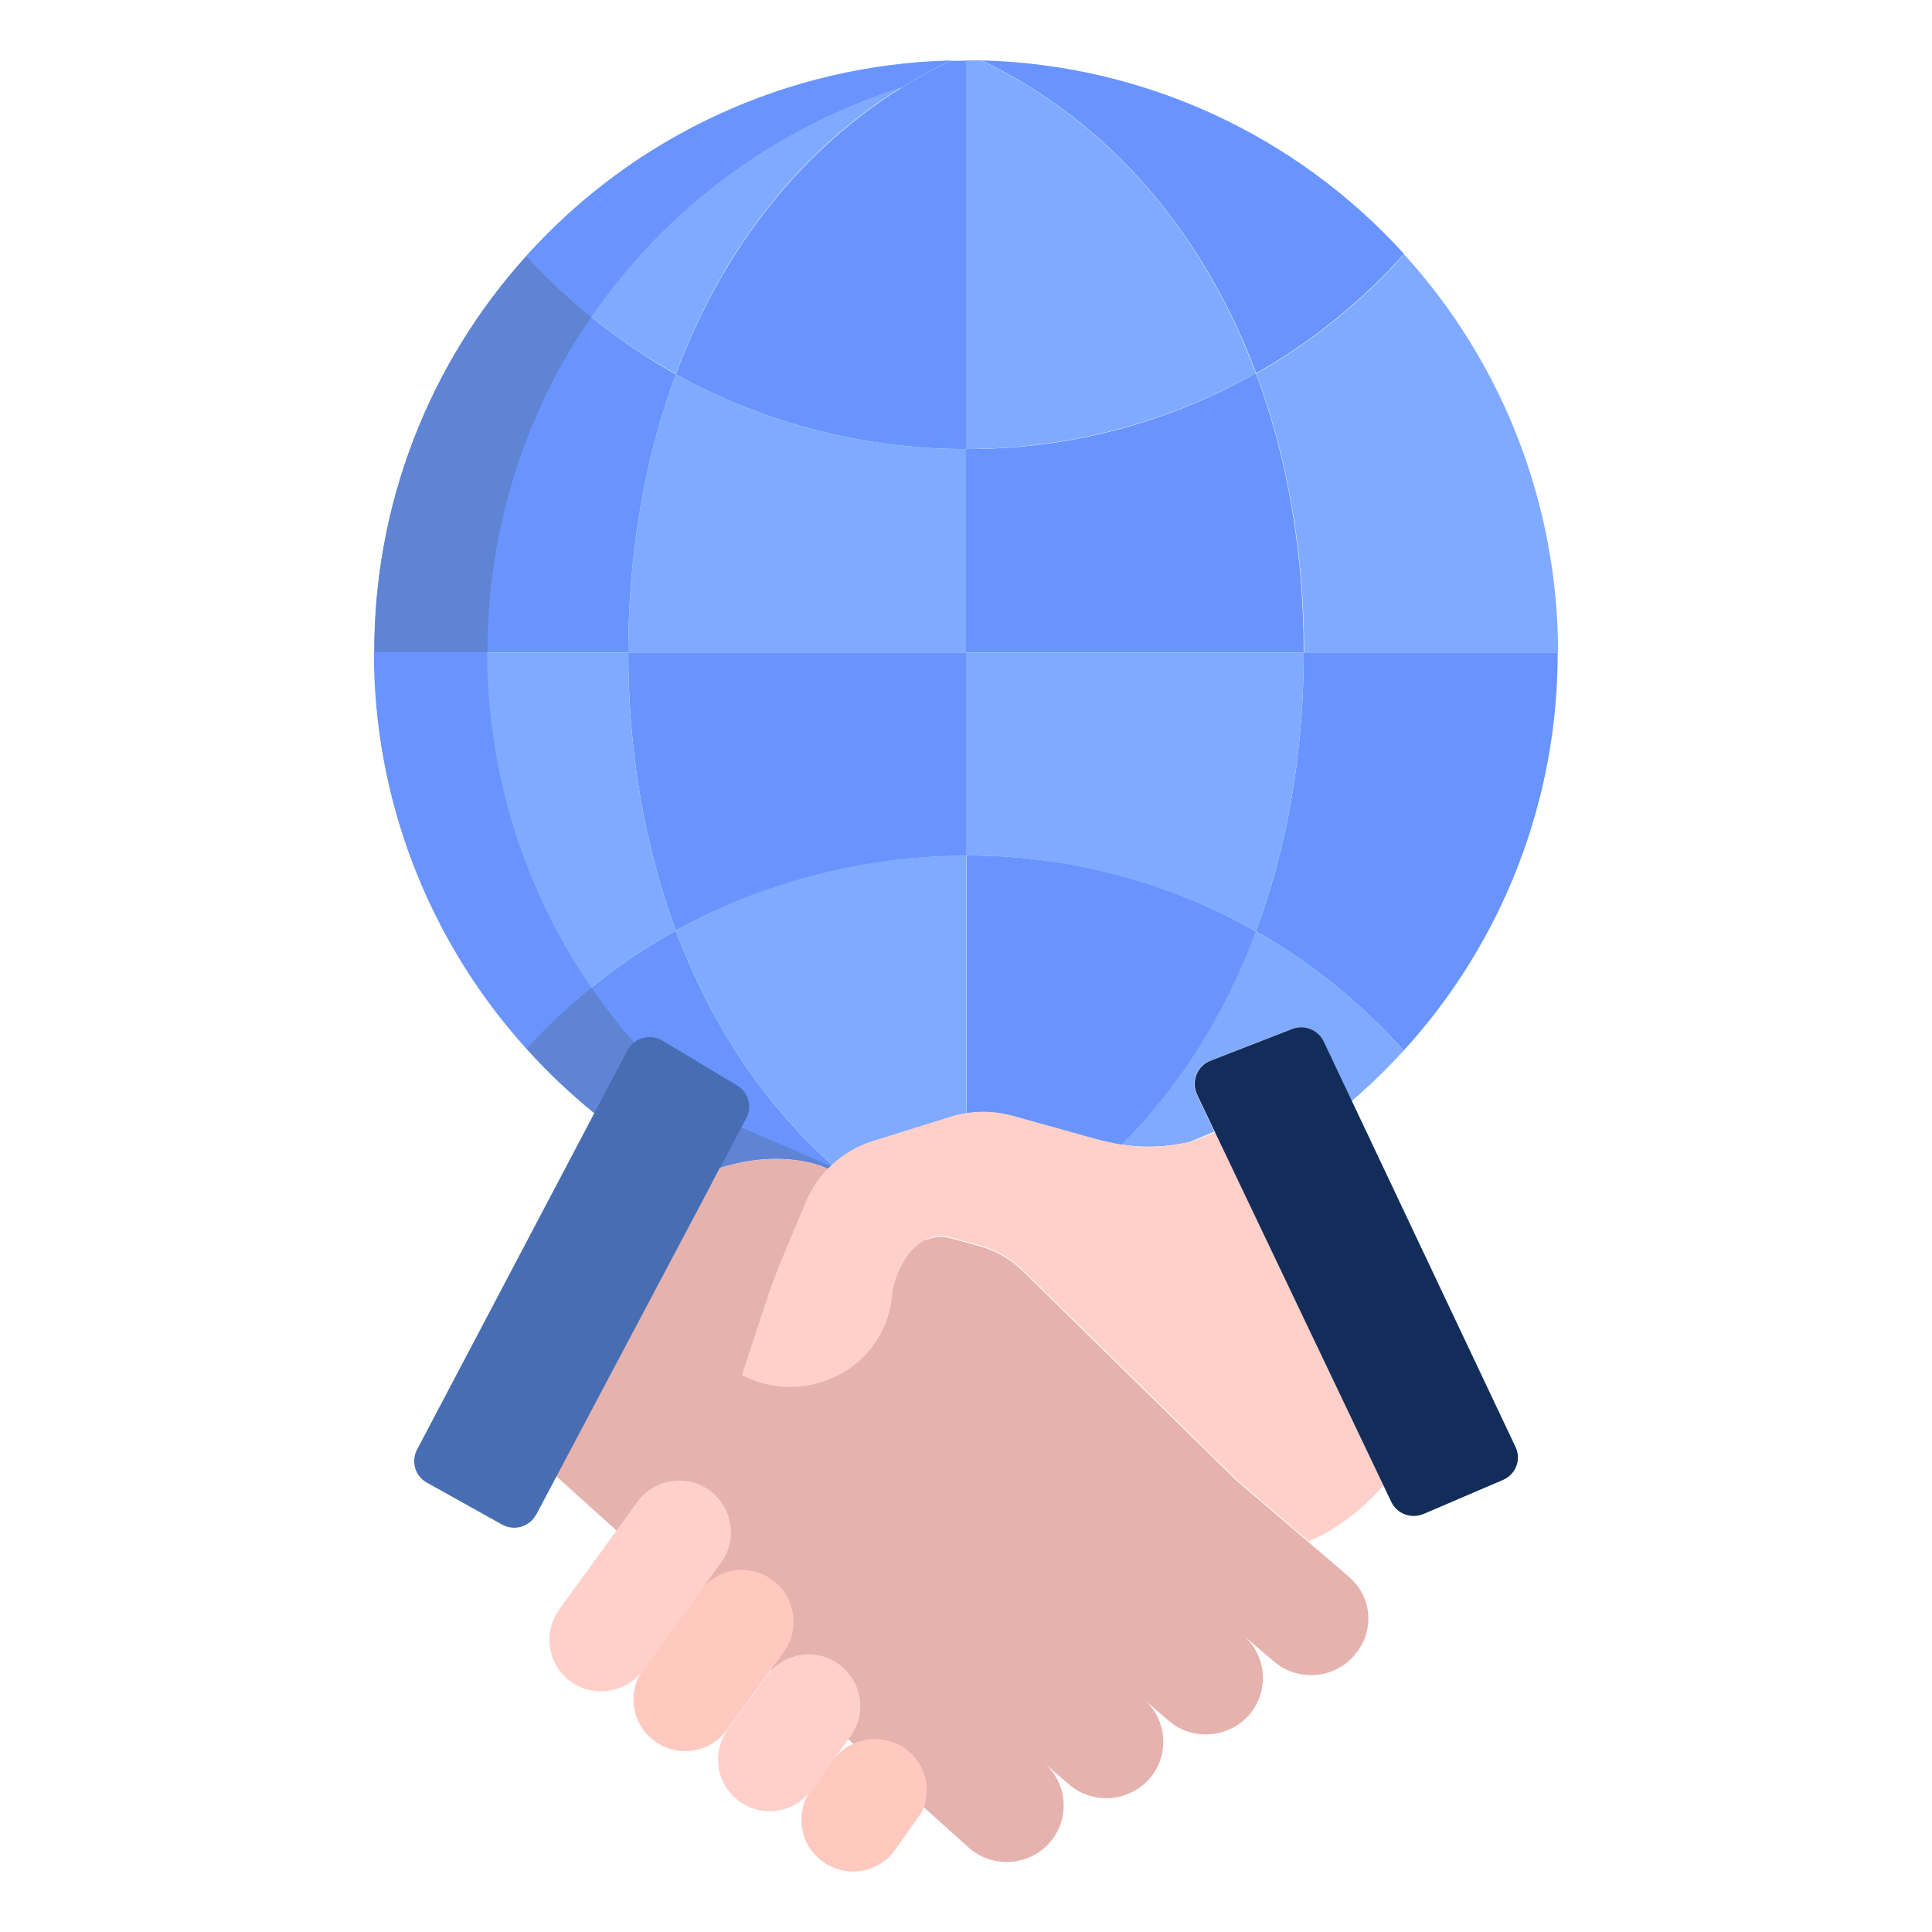
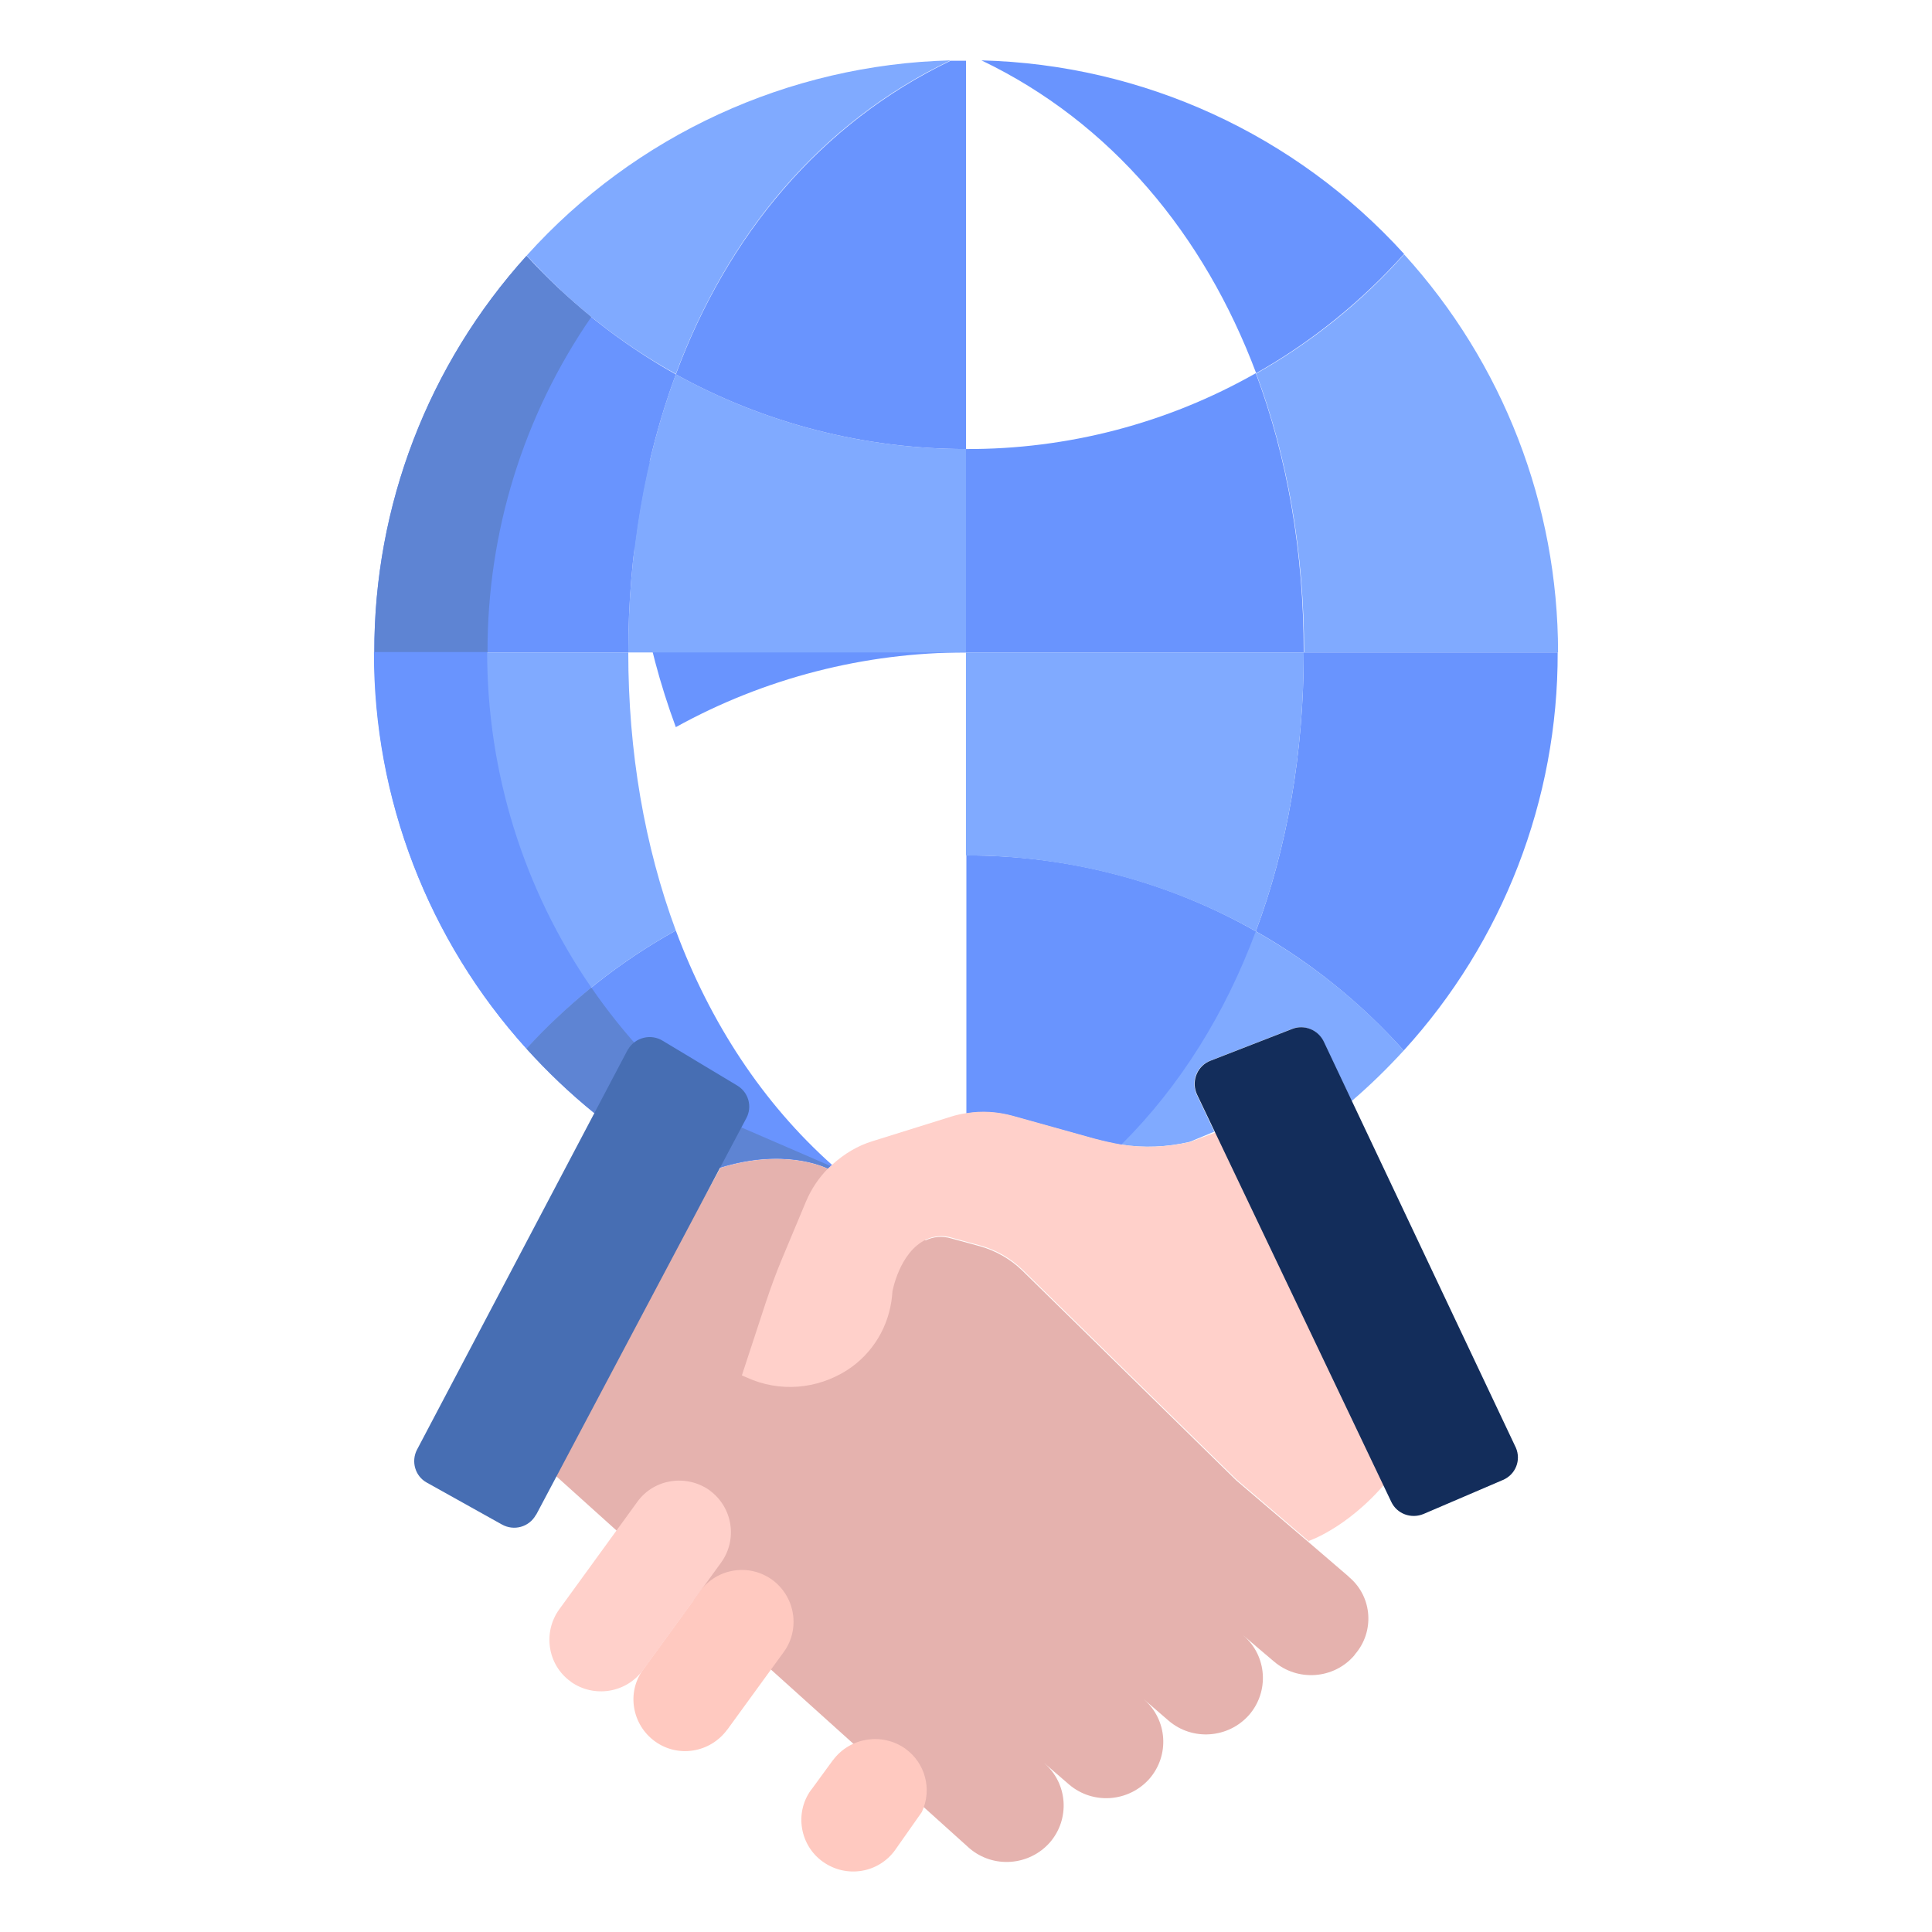
<svg xmlns="http://www.w3.org/2000/svg" version="1.1" width="512" height="512" x="0" y="0" viewBox="0 0 512 512" style="enable-background:new 0 0 512 512" xml:space="preserve" class="">
  <g>
    <path fill="#6994fe" d="M179.1 246.6c-14.8 8.2-28.2 18.8-39.5 31.4 5.5 6.1 11.5 11.8 17.9 17h.1l33.3 14.5c16.8-5.2 27.4-.3 28.6.3.3-.4.7-.7 1.1-1-18.5-16.5-32.4-37.8-41.5-62.2z" opacity="1" data-original="#6994fe" class="" />
    <path fill="#80aaff" d="M412.9 172.9h-67.3c0-26.4-4.3-51.5-12.7-73.9 14.7-8.3 28-19 39.2-31.6 26.2 28.8 40.8 66.4 40.8 105.5z" opacity="1" data-original="#80aaff" class="" />
    <path fill="#6994fe" d="M345.5 172.9h67.3c.1 39-14.5 76.7-40.8 105.5-11.3-12.6-24.5-23.3-39.2-31.6 8.4-22.4 12.7-47.5 12.7-73.9zM260.1 16c42.8 1.1 83.2 19.6 112 51.3-11.3 12.6-24.5 23.3-39.2 31.6-13.8-36.7-38.4-66.4-72.8-82.9z" opacity="1" data-original="#6994fe" class="" />
    <path fill="#80aaff" d="M372 278.4c-4.3 4.7-8.9 9.2-13.8 13.4l-7.5-15.8c-1.5-3.1-5.2-4.6-8.4-3.3l-21.6 8.4c-3.4 1.3-5 5.1-3.8 8.4.1.2.1.3.2.5l4.7 9.9-6.5 2.7c-6 1.4-12.3 1.7-18.4.7 15.6-15.5 27.5-34.8 35.7-56.6 14.9 8.4 28.2 19.1 39.4 31.7z" opacity="1" data-original="#80aaff" class="" />
    <path fill="#6994fe" d="M345.5 172.9H256V119c26.9.1 53.4-6.8 76.8-20.1 8.4 22.4 12.7 47.5 12.7 74z" opacity="1" data-original="#6994fe" class="" />
    <path fill="#d4e1f4" d="m329.2 433.2-2.9-2.5c1 .9 2 1.7 2.9 2.5z" opacity="1" data-original="#d4e1f4" />
    <path fill="#6994fe" d="M256 226.7c26.9-.1 53.4 6.8 76.8 20.1-8.1 21.8-20.1 41.1-35.7 56.6-2.4-.4-4.9-1-7.2-1.6l-21.5-6c-4-1.1-8.2-1.4-12.3-.7v-68.4z" opacity="1" data-original="#6994fe" class="" />
    <path fill="#d4e1f4" d="m312.7 419.1.7.6c-.2-.2-.5-.4-.7-.6z" opacity="1" data-original="#d4e1f4" />
-     <path fill="#80aaff" d="M256 16h4c34.4 16.5 59 46.1 72.8 82.9-23.4 13.2-49.9 20.1-76.8 20.1zM256 294.9v.2c-1.4.2-2.7.5-4 .9l-20.8 6.5c-4 1.2-7.6 3.4-10.7 6.2-18.4-16.4-32.3-37.7-41.4-62.1 23.5-13.1 50-19.9 76.9-19.8z" opacity="1" data-original="#80aaff" class="" />
-     <path fill="#6994fe" d="M256 172.9v53.9c-26.9 0-53.4 6.8-76.9 19.8-8.3-22.4-12.6-47.4-12.6-73.7z" opacity="1" data-original="#6994fe" class="" />
+     <path fill="#6994fe" d="M256 172.9c-26.9 0-53.4 6.8-76.9 19.8-8.3-22.4-12.6-47.4-12.6-73.7z" opacity="1" data-original="#6994fe" class="" />
    <path fill="#80aaff" d="M256 119v53.9h-89.5c0-26.3 4.3-51.3 12.6-73.7 23.5 13 50 19.8 76.9 19.8z" opacity="1" data-original="#80aaff" class="" />
    <path fill="#6994fe" d="M256 30.3V119c-26.9 0-53.4-6.8-76.9-19.8 13.7-36.9 38.4-66.6 72.8-83.1h4.1z" opacity="1" data-original="#6994fe" class="" />
    <path fill="#80aaff" d="M251.9 16c-34.5 16.5-59.1 46.2-72.8 83.1-14.8-8.2-28.2-18.8-39.5-31.4C168.3 35.8 209 17.1 251.9 16z" opacity="1" data-original="#80aaff" class="" />
    <path fill="#6994fe" d="M179.1 99.2c-8.3 22.4-12.6 47.4-12.6 73.7H99.2c-.1-38.8 14.3-76.3 40.4-105.1 11.3 12.5 24.7 23.1 39.5 31.4z" opacity="1" data-original="#6994fe" class="" />
    <path fill="#80aaff" d="M166.5 172.9c0 26.3 4.3 51.3 12.6 73.7-14.8 8.2-28.2 18.8-39.5 31.4-26.1-28.8-40.5-66.3-40.4-105.1zM256 172.9h89.5c0 26.4-4.3 51.5-12.7 73.9-23.4-13.2-49.9-20.1-76.8-20.1z" opacity="1" data-original="#80aaff" class="" />
-     <path fill="#6994fe" d="M156.7 84c19.9-28.9 48.8-50.3 82.2-60.8 4.2-2.6 8.5-5 13-7.1-43 1.1-83.6 19.8-112.4 51.7 5.4 5.8 11.1 11.2 17.2 16.2z" opacity="1" data-original="#6994fe" class="" />
    <path fill="#5e84d3" d="M156.7 84c-6.1-5-11.9-10.4-17.2-16.2-26 28.8-40.4 66.2-40.3 105.1h30c-.1-31.8 9.5-62.8 27.5-88.9z" opacity="1" data-original="#5e84d3" />
    <path fill="#6994fe" d="M156.7 261.7c-18-26.1-27.6-57.1-27.6-88.9h-30c-.1 38.8 14.4 76.3 40.4 105.1 5.4-5.8 11.1-11.2 17.2-16.2z" opacity="1" data-original="#6994fe" class="" />
    <path fill="#5e84d3" d="M187.5 294.9c-11.8-9.5-22.2-20.7-30.8-33.2-6.1 5-11.9 10.4-17.2 16.2 5.5 6.1 11.5 11.8 17.9 17h.1l33.3 14.5c16.8-5.2 27.4-.3 28.6.3l.7-.7z" opacity="1" data-original="#5e84d3" />
    <path fill="#e5b2ae" d="m357.4 417.8-10.6-9.1-19.2-16.4-56.7-55.6c-3.1-3-6.9-5.2-11.1-6.4l-7.7-2.1c-2.3-.7-4.7-.5-6.8.5l-25.8-18.9c-1.2-.6-11.8-5.5-28.6-.3l-44.4 80.9 110.4 99.4c6.3 5.4 15.8 4.7 21.3-1.5 5.4-6.2 4.8-15.6-1.4-21l-.1-.1 6.6 5.7c6.3 5.4 15.8 4.7 21.3-1.5 5.4-6.2 4.8-15.6-1.4-21l-.1-.1 6.6 5.7c6.3 5.4 15.8 4.7 21.3-1.5 5.4-6.2 4.8-15.6-1.4-21l-.1-.1c2.8 2.4 5.6 4.8 8.1 6.9 6.3 5.4 15.9 4.7 21.3-1.6l.2-.3c5.2-6 4.6-15.1-1.4-20.3-.2-.2-.3-.2-.3-.3z" opacity="1" data-original="#e5b2ae" />
    <path fill="#ffc9c0" d="M239.9 463.4c-6.1-4.3-14.6-3-19.1 3l-.1.1-5.7 7.8-.1.1c-4.4 6.1-2.9 14.7 3.2 19 6.2 4.4 14.7 3 19.1-3.1l7.1-10.1c2.8-6 .9-13-4.4-16.8z" opacity="1" data-original="#ffc9c0" />
-     <path fill="#ffd0ca" d="M222.3 441c-6.2-4.4-14.7-3-19.1 3.1l-10.3 14.2-.1.1c-4.4 6.2-2.9 14.7 3.3 19.1 6.1 4.3 14.6 2.9 19-3.2l.1-.1 10.2-14.1c4.4-6 3.1-14.5-3.1-19.1 0 .1 0 .1 0 0z" opacity="1" data-original="#ffd0ca" />
    <path fill="#ffc9c0" d="M210.3 429.8c0 2.9-.9 5.7-2.6 8l-14.9 20.5-.1.1c-4.5 6.1-13 7.5-19.1 3.1s-7.6-12.9-3.2-19l15.1-20.8c4.5-6.1 13-7.5 19.2-3 3.5 2.6 5.6 6.7 5.6 11.1z" opacity="1" data-original="#ffc9c0" />
    <path fill="#ffd0ca" d="M188 394.9c-6.2-4.3-14.7-3-19.1 3.1l-20.7 28.5c-4.4 6.1-3.1 14.7 3 19.1 0 0 .1 0 .1.1 6.1 4.3 14.6 3 19.1-3.1l20.7-28.5c4.4-6.1 3.1-14.6-3-19.1l-.1-.1zM325.9 298.7l-10.4 3.9c-6 1.4-12.3 1.7-18.4.7-2.4-.4-4.9-1-7.2-1.6l-21.5-6c-4-1.1-8.2-1.4-12.3-.7-1.4.2-2.7.5-4 .9l-20.8 6.5c-4 1.2-7.6 3.4-10.7 6.2-.4.3-.7.7-1.1 1-2.5 2.5-4.5 5.5-5.9 8.8l-6.4 15.3c-1.6 3.8-3 7.7-4.3 11.6l-6.3 19.2 1.4.6c8.6 3.9 18.5 3.1 26.5-2 6.8-4.4 11.1-11.6 11.9-19.6 0-.4.1-.8.1-1.2 0 0 1.8-10.4 8.9-13.8 2.1-1 4.6-1.2 6.8-.5l7.7 2.1c4.2 1.2 8 3.4 11.1 6.4l56.7 55.6 19.2 16.4.1-.2s11.8-4 22.6-18.3z" opacity="1" data-original="#ffd0ca" />
    <path fill="#132d5b" d="M350.8 276c-1.5-3.1-5.2-4.6-8.4-3.3l-21.6 8.4c-3.4 1.3-5 5.1-3.8 8.4.1.2.1.3.2.5l51.5 108c1.5 3.2 5.3 4.6 8.6 3.2l21-9c3.3-1.4 4.9-5.2 3.4-8.6 0-.1-.1-.1-.1-.2" opacity="1" data-original="#e87187" class="" />
    <path fill="#476eb3" d="m195.4 287.7-19.8-11.9c-3.1-1.9-7.2-.9-9.1 2.2-.1.1-.1.2-.2.3l-55.8 105.9c-1.6 3.1-.5 7 2.6 8.7L133 404c3.2 1.8 7.2.7 9-2.5 0 0 0-.1.1-.1l55.7-105.1c1.6-3 .6-6.8-2.4-8.6z" opacity="1" data-original="#4ca987" class="" />
  </g>
</svg>